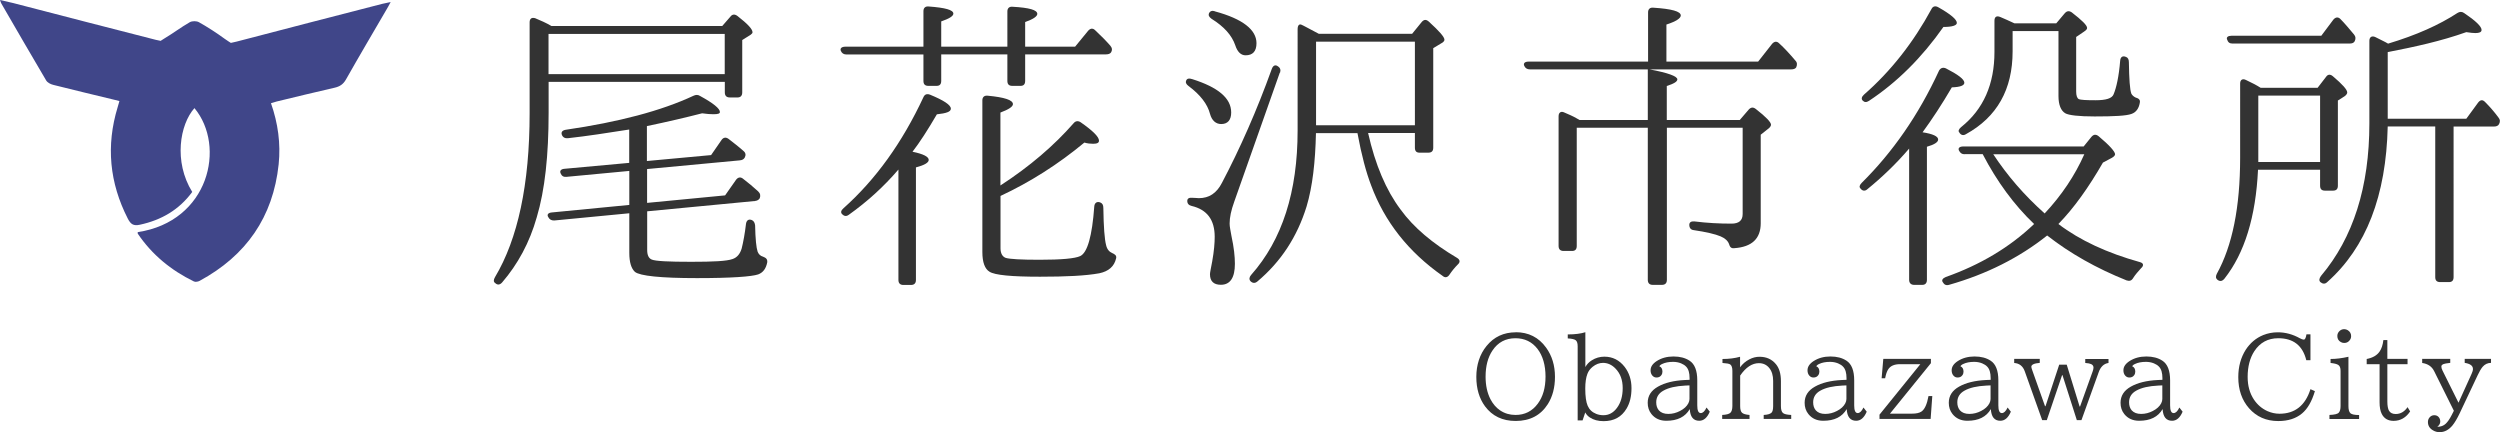
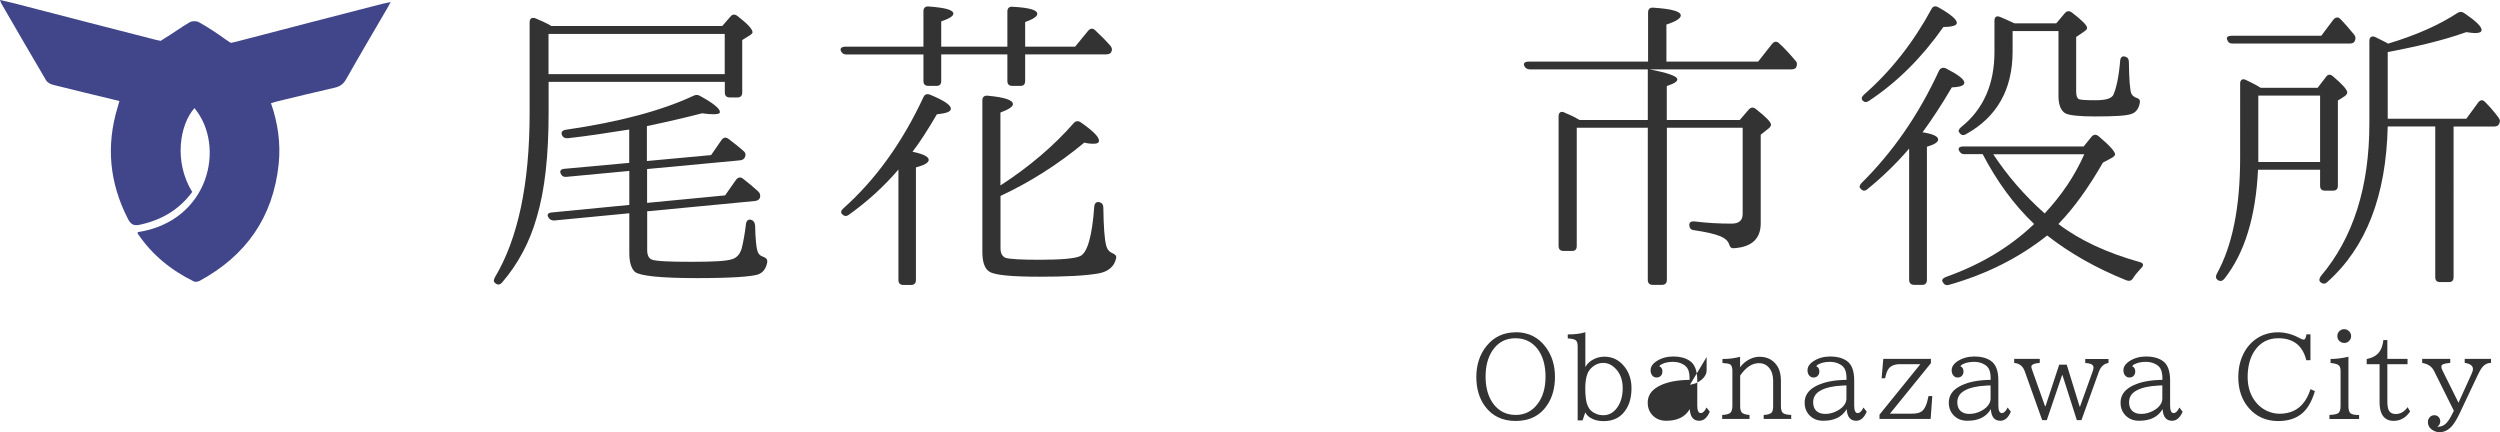
<svg xmlns="http://www.w3.org/2000/svg" id="_イヤー_1" width="269.86" height="46.65" viewBox="0 0 269.86 46.65">
  <defs>
    <style>.cls-1{fill:#333;}.cls-2{fill:#404689;}</style>
  </defs>
  <path class="cls-2" d="M14.85,25.06c7.71-1.15,9.57-9.26,6.14-13.39-1.57,1.75-2.27,5.77-.24,9.05-1.41,1.92-3.32,3.04-5.66,3.54-.69,.15-.98-.06-1.29-.65-1.98-3.87-2.37-7.88-1.1-12.04,.06-.19,.19-.66,.19-.66,0,0-.32-.08-.47-.12-2.23-.54-4.46-1.07-6.68-1.63-.28-.07-.62-.24-.76-.48C3.36,5.93,1.75,3.16,.15,.39c-.05-.08-.07-.17-.15-.39C.54,.13,.99,.22,1.43,.33c5.13,1.33,10.25,2.66,15.39,3.97,.15,.04,.52,.11,.52,.11,0,0,.33-.22,.47-.3,.91-.54,1.76-1.19,2.67-1.71,.26-.15,.74-.15,1,0,.96,.54,1.9,1.15,2.79,1.8,.26,.19,.65,.43,.65,.43,0,0,.42-.09,.62-.14,5.24-1.38,10.49-2.72,15.74-4.08,.23-.06,.47-.1,.89-.19-.2,.37-.32,.6-.45,.81-1.46,2.51-2.94,5.01-4.37,7.54-.3,.53-.67,.77-1.24,.9-2.09,.47-4.17,.99-6.26,1.49-.19,.05-.38,.11-.6,.18,.76,2.16,1.06,4.37,.83,6.59-.6,5.7-3.51,9.87-8.54,12.59-.17,.09-.45,.14-.61,.06-2.46-1.2-4.52-2.88-6.06-5.16-.02-.03,0-.09,0-.14" />
  <g>
    <path class="cls-1" d="M77.96,2.81l.88-1.01c.2-.27,.47-.3,.77-.07,1.08,.84,1.62,1.41,1.62,1.75,0,.1-.07,.17-.2,.27l-.91,.57v5.66c0,.34-.17,.54-.5,.54h-.84c-.37,0-.54-.2-.54-.54v-1.14h-19.02v3.33c0,4.58-.4,8.35-1.28,11.28-.77,2.73-2.05,5.08-3.74,7.04-.24,.27-.5,.3-.74,.07-.2-.13-.2-.34-.03-.64,2.46-4.11,3.74-10,3.74-17.71V2.41c0-.37,.2-.57,.61-.44,.57,.24,1.18,.5,1.75,.84h18.45Zm-8.11,15.42v3.67l8.42-.81,1.18-1.68c.2-.27,.47-.34,.74-.13,.61,.47,1.14,.91,1.65,1.38,.24,.23,.27,.47,.17,.74-.1,.17-.27,.27-.54,.3l-11.61,1.11v4.17c0,.57,.17,.91,.5,1.04,.4,.17,1.82,.24,4.24,.24s3.84-.07,4.48-.3c.5-.17,.81-.57,.98-1.14,.17-.67,.34-1.58,.47-2.69,.07-.37,.3-.51,.64-.37,.2,.1,.3,.27,.34,.57,.03,1.48,.13,2.42,.27,2.83,.1,.27,.3,.47,.57,.54,.34,.13,.5,.27,.47,.61-.13,.67-.44,1.11-.98,1.31-.71,.24-2.89,.4-6.6,.4-3.94,0-6.16-.24-6.7-.67-.4-.37-.61-1.04-.61-2.05v-4.28l-8.11,.78c-.3,0-.5-.1-.64-.37-.17-.27,0-.47,.4-.5l8.35-.81v-3.67l-6.8,.64c-.3,.03-.5-.1-.61-.37-.13-.27,.03-.47,.4-.5l7-.64v-3.6c-2.36,.37-4.54,.71-6.63,.94-.3,.03-.54-.1-.64-.37-.1-.27,.03-.47,.4-.54,5.76-.84,10.33-2.05,13.8-3.67,.27-.13,.5-.13,.74,.03,1.41,.77,2.12,1.35,2.12,1.72,0,.17-.2,.24-.71,.24-.3,0-.74-.03-1.21-.1-1.72,.44-3.7,.91-5.96,1.38v3.77l6.93-.64,1.14-1.65c.2-.27,.47-.3,.74-.1,.47,.37,1.01,.77,1.62,1.31,.24,.2,.27,.44,.13,.71-.1,.17-.24,.27-.54,.3l-10.03,.94ZM59.21,3.66V8h19.02V3.66h-19.02Z" />
    <path class="cls-1" d="M99.68,5.88h-8.31c-.3,0-.5-.13-.61-.4-.1-.27,.1-.44,.5-.44h8.42V1.2c0-.34,.2-.54,.57-.5,1.78,.13,2.66,.37,2.66,.77,0,.27-.44,.54-1.31,.84v2.73h7.14V1.23c0-.34,.2-.54,.57-.5,1.78,.1,2.66,.34,2.66,.77,0,.27-.44,.57-1.31,.88v2.66h5.39l1.41-1.72c.24-.27,.5-.3,.74-.07,.61,.57,1.18,1.14,1.65,1.68,.2,.24,.24,.47,.07,.74-.1,.13-.27,.2-.54,.2h-8.72v2.86c0,.37-.17,.54-.5,.54h-.88c-.37,0-.54-.17-.54-.54v-2.86h-7.14v2.86c0,.37-.17,.54-.5,.54h-.88c-.37,0-.54-.17-.54-.54v-2.86Zm.57,11.38c0,.3-.47,.57-1.38,.81v12.15c0,.34-.17,.54-.54,.54h-.81c-.37,0-.54-.2-.54-.54v-11.92c-1.58,1.85-3.37,3.47-5.35,4.88-.27,.2-.5,.17-.74-.07-.17-.2-.1-.4,.17-.64,3.47-3.1,6.33-7.07,8.62-11.98,.13-.3,.37-.4,.71-.27,1.48,.61,2.25,1.11,2.25,1.51,0,.34-.5,.5-1.51,.61-.98,1.68-1.85,3.03-2.63,4.04,1.18,.24,1.75,.54,1.75,.88Zm7.74,2.76c3.16-2.05,5.79-4.31,7.91-6.73,.2-.24,.47-.27,.74-.1,1.31,.91,1.99,1.58,1.99,1.99,0,.24-.2,.34-.64,.34-.27,0-.61-.03-.94-.13-2.83,2.35-5.86,4.27-9.05,5.76v5.65c0,.54,.2,.91,.57,1.04,.44,.13,1.65,.2,3.63,.2,2.36,0,3.84-.13,4.41-.4,.77-.37,1.28-2.15,1.51-5.35,.03-.4,.3-.57,.64-.44,.24,.1,.34,.27,.34,.61,.03,2.05,.13,3.37,.3,4.01,.1,.44,.34,.71,.64,.84,.3,.13,.51,.27,.44,.57-.2,.88-.81,1.41-1.82,1.62-1.48,.27-3.6,.37-6.4,.37-3.06,0-4.88-.17-5.45-.54-.5-.3-.77-1.01-.77-2.12V10.83c0-.34,.2-.54,.57-.5,1.82,.17,2.73,.47,2.73,.91,0,.27-.44,.57-1.35,.91v7.88Z" />
-     <path class="cls-1" d="M128.69,8.54c2.79,.88,4.21,2.05,4.21,3.6,0,.81-.37,1.25-1.08,1.25-.57,0-1.01-.37-1.21-1.11-.27-1.04-1.04-2.05-2.32-3-.27-.2-.34-.4-.24-.61,.1-.2,.3-.24,.64-.13Zm9.46-.71l-4.92,13.94c-.34,.94-.5,1.71-.5,2.36,0,.34,.1,.77,.2,1.35,.27,1.25,.37,2.22,.37,3,0,1.48-.5,2.26-1.51,2.26-.77,0-1.18-.37-1.18-1.14,0-.17,.1-.64,.24-1.38,.2-1.11,.27-1.99,.27-2.66,0-1.82-.81-2.93-2.49-3.33-.3-.07-.47-.24-.47-.54,0-.27,.2-.37,.54-.34,.3,0,.54,.04,.71,.04,1.11,0,1.92-.54,2.49-1.65,1.95-3.7,3.77-7.81,5.39-12.32,.13-.34,.37-.47,.64-.27,.27,.17,.34,.4,.24,.71Zm-7-6.6c3,.81,4.48,1.99,4.48,3.43,0,.88-.4,1.31-1.18,1.31-.5,0-.88-.37-1.11-1.08-.37-1.08-1.21-2.02-2.56-2.86-.27-.2-.37-.37-.27-.61,.13-.24,.34-.3,.64-.2Zm11.21,2.42h10.07l1.04-1.28c.24-.27,.47-.3,.77-.03,1.11,1.01,1.68,1.65,1.68,1.95,0,.1-.07,.2-.2,.3l-1.01,.61V15.94c0,.37-.17,.54-.54,.54h-.94c-.34,0-.5-.17-.5-.54v-1.58h-5.05c.77,3.43,1.95,6.19,3.5,8.25,1.41,1.95,3.47,3.67,6.09,5.22,.34,.2,.37,.47,.1,.71-.34,.34-.64,.71-.91,1.11-.2,.3-.47,.37-.74,.13-3.7-2.59-6.26-5.86-7.71-9.76-.54-1.41-1.04-3.26-1.48-5.65h-4.48c-.07,3.13-.37,5.76-1.01,7.91-1.01,3.27-2.76,5.96-5.32,8.11-.24,.2-.5,.2-.74-.04-.17-.2-.13-.44,.07-.67,3.37-3.8,5.02-8.99,5.02-15.59V3.15c0-.4,.17-.61,.44-.47,.1,.03,.24,.13,.4,.2l1.45,.77Zm-.3,.84V13.52h10.67V4.5h-10.67Z" />
    <path class="cls-1" d="M177.9,6.65V1.33c0-.34,.2-.54,.57-.5,1.99,.13,2.96,.4,2.96,.84,0,.3-.5,.64-1.55,.98V6.65h9.9l1.51-1.92c.24-.27,.5-.3,.74-.07,.57,.51,1.18,1.18,1.78,1.89,.2,.2,.2,.47,.07,.74-.1,.13-.27,.2-.54,.2h-15.28c1.99,.37,3,.74,3,1.08,0,.24-.37,.47-1.14,.71v3.67h7.88l.98-1.14c.24-.24,.47-.27,.77-.03,1.08,.84,1.62,1.41,1.62,1.68,0,.13-.1,.3-.34,.47l-.77,.61v9.56c0,1.65-.94,2.56-2.86,2.69-.34,.04-.47-.13-.57-.47-.13-.34-.44-.61-.91-.81-.57-.24-1.55-.47-2.9-.67-.3-.03-.47-.24-.47-.57,0-.27,.2-.4,.54-.37,1.38,.17,2.69,.24,4.01,.24,.81,0,1.21-.34,1.21-1.04V13.79h-8.18V30.21c0,.34-.17,.54-.54,.54h-.98c-.37,0-.54-.2-.54-.54V13.79h-7.67v12.76c0,.37-.17,.54-.51,.54h-.91c-.34,0-.54-.17-.54-.54V12.54c0-.4,.27-.57,.61-.4,.47,.2,.94,.4,1.35,.64l.3,.17h7.37V7.49h-12.72c-.3,0-.5-.13-.61-.37-.13-.27,.03-.47,.47-.47h12.89Z" />
    <path class="cls-1" d="M209.21,15.07c0,.27-.4,.54-1.21,.77v14.37c0,.34-.17,.54-.5,.54h-.88c-.34,0-.54-.2-.54-.54v-14.17c-1.41,1.65-2.93,3.1-4.54,4.41-.24,.2-.5,.17-.71-.1-.17-.17-.1-.37,.13-.61,3.33-3.3,6.13-7.3,8.35-12.12,.17-.3,.44-.37,.74-.24,1.31,.67,1.99,1.18,1.99,1.55,0,.3-.44,.47-1.35,.5-1.08,1.85-2.15,3.47-3.16,4.85,1.11,.17,1.68,.44,1.68,.77Zm-8.01-4.85c2.93-2.56,5.35-5.66,7.3-9.26,.13-.27,.4-.37,.74-.17,1.31,.74,1.99,1.31,1.99,1.68,0,.27-.47,.44-1.45,.44-2.32,3.3-4.98,5.96-8.04,7.98-.27,.17-.47,.17-.67-.03-.17-.17-.13-.4,.13-.64Zm10.87,6.43c-.3,0-.47-.13-.61-.4-.13-.27,.07-.44,.47-.44h12.99l.84-1.04c.24-.27,.47-.3,.77-.07,1.21,1.01,1.78,1.68,1.78,1.95,0,.13-.13,.27-.37,.4l-.94,.5c-1.55,2.69-3.13,4.91-4.81,6.63,2.36,1.79,5.29,3.13,8.79,4.11,.4,.1,.47,.37,.13,.67-.3,.34-.61,.67-.84,1.04-.17,.3-.4,.37-.71,.27-3.27-1.31-6.13-2.93-8.58-4.85-3,2.39-6.53,4.17-10.57,5.32-.34,.1-.54,0-.71-.3-.13-.2,0-.4,.34-.54,3.7-1.31,6.9-3.2,9.53-5.72-2.15-2.05-4.01-4.58-5.55-7.54h-1.95Zm5.18-13.3v2.19c0,4.11-1.68,7.1-5.05,8.95-.27,.17-.54,.1-.71-.2-.13-.13-.07-.34,.2-.57,2.42-1.92,3.6-4.65,3.6-8.11V2.24c0-.44,.24-.57,.64-.4l-.3-.13c.67,.3,1.28,.54,1.82,.81h4.51l.91-1.08c.24-.27,.47-.3,.77-.1,1.08,.84,1.65,1.38,1.65,1.68,0,.13-.1,.24-.34,.4l-.84,.57v5.89c0,.44,.1,.71,.27,.81,.2,.1,.81,.13,1.82,.13,1.14,0,1.78-.2,1.95-.64,.3-.71,.57-1.92,.71-3.63,.03-.4,.27-.57,.64-.4,.2,.07,.3,.27,.3,.57,.03,1.82,.1,2.96,.27,3.4,.1,.17,.24,.3,.44,.4,.34,.1,.54,.24,.47,.57-.1,.61-.4,1.04-.91,1.21-.54,.2-1.85,.27-3.97,.27-1.72,0-2.79-.13-3.16-.34-.47-.27-.74-.91-.74-1.85V3.35h-4.95Zm-2.09,13.3c1.51,2.29,3.33,4.41,5.55,6.39,1.85-1.98,3.27-4.11,4.28-6.39h-9.83Z" />
    <path class="cls-1" d="M250.17,9.48l.91-1.18c.2-.3,.47-.3,.74-.07,1.04,.88,1.55,1.45,1.55,1.75,0,.13-.1,.27-.27,.4l-.74,.47v9.19c0,.37-.17,.54-.54,.54h-.84c-.37,0-.54-.17-.54-.54v-1.72h-6.7c-.24,5.08-1.45,9.02-3.64,11.78-.24,.27-.47,.3-.74,.1-.2-.17-.2-.37-.07-.64,1.68-3.03,2.52-7.2,2.52-12.52V9.01c0-.4,.27-.57,.64-.37,.57,.27,1.11,.54,1.58,.84h6.13Zm.4-5.62l1.31-1.75c.24-.27,.5-.3,.74-.07,.47,.47,.94,1.04,1.48,1.68,.2,.24,.2,.47,.07,.74-.1,.17-.27,.24-.54,.24h-12.66c-.3,0-.47-.13-.57-.44-.1-.24,.1-.4,.47-.4h9.69Zm-6.8,6.46v7.17h6.67v-7.17h-6.67Zm13.97,3.33c-.17,7.47-2.32,13.06-6.53,16.8-.24,.24-.5,.2-.74,0-.17-.17-.13-.4,.07-.67,3.47-4.11,5.22-9.59,5.22-16.46V4.4c0-.4,.27-.57,.64-.4,.57,.3,1.04,.5,1.38,.71,3.03-.91,5.52-2.02,7.47-3.3,.27-.17,.5-.17,.74,0,1.25,.84,1.88,1.45,1.88,1.82,0,.24-.24,.34-.67,.34-.2,0-.54-.03-.98-.1-2.76,.98-5.55,1.58-8.31,2.12l-.17,.03v7.2h8.48l1.28-1.75c.24-.3,.47-.34,.74-.07,.47,.47,.98,1.04,1.45,1.68,.2,.24,.2,.44,.07,.71-.1,.2-.3,.27-.57,.27h-4.34V29.91c0,.37-.17,.54-.5,.54h-.94c-.37,0-.54-.17-.54-.54V13.65h-5.12Z" />
  </g>
  <g>
    <path class="cls-1" d="M163.61,35.86c1.38,0,2.48,.55,3.28,1.66,.64,.88,.96,1.93,.96,3.16,0,1.15-.26,2.13-.77,2.94-.77,1.21-1.93,1.82-3.47,1.82-1.43,0-2.53-.53-3.31-1.58-.62-.84-.94-1.9-.94-3.18s.37-2.44,1.1-3.33c.8-.99,1.86-1.48,3.16-1.48Zm-.02,.65c-1.07,0-1.9,.44-2.49,1.33-.49,.73-.74,1.67-.74,2.82,0,.95,.18,1.76,.53,2.44,.27,.51,.61,.91,1.04,1.2,.49,.33,1.04,.49,1.66,.49,1,0,1.8-.4,2.4-1.21,.56-.75,.84-1.72,.84-2.93s-.29-2.24-.86-2.98c-.59-.77-1.39-1.16-2.39-1.16Z" />
    <path class="cls-1" d="M170.3,45.36v-7.98c0-.33-.07-.55-.22-.66-.13-.1-.42-.17-.85-.19v-.43c.8,0,1.43-.09,1.9-.24v3.76c.16-.29,.39-.54,.7-.73,.41-.26,.87-.39,1.35-.39,.89,0,1.62,.37,2.19,1.1,.49,.64,.74,1.4,.74,2.3s-.18,1.61-.53,2.2c-.54,.91-1.36,1.36-2.48,1.36-.59,0-1.09-.13-1.49-.4-.21-.14-.38-.32-.49-.54l-.29,.86h-.54Zm2.74-6.19c-.4,0-.77,.14-1.12,.42-.27,.22-.46,.47-.57,.77-.15,.39-.23,.92-.23,1.58,0,.85,.09,1.47,.26,1.86,.18,.41,.48,.7,.91,.87,.24,.1,.5,.15,.79,.15,.58,0,1.07-.26,1.46-.79,.41-.55,.62-1.26,.62-2.14s-.26-1.58-.79-2.12c-.39-.4-.84-.6-1.34-.6Z" />
-     <path class="cls-1" d="M182.38,41v-.18c0-.57-.12-.99-.38-1.25-.13-.14-.31-.25-.54-.35-.28-.11-.56-.16-.86-.16-.48,0-.87,.08-1.18,.23-.16,.07-.26,.16-.3,.25,.22,.09,.33,.28,.33,.58,0,.14-.04,.27-.12,.38-.12,.17-.29,.25-.52,.25-.18,0-.33-.07-.45-.21-.13-.15-.19-.34-.19-.57,0-.38,.22-.71,.67-1,.5-.32,1.1-.49,1.8-.49s1.27,.15,1.73,.45c.56,.36,.84,1.07,.84,2.13v2.7c0,.55,.12,.83,.38,.83,.22,0,.43-.2,.62-.6l.35,.45c-.28,.66-.66,.98-1.14,.98-.63,0-.97-.42-1.02-1.26-.49,.84-1.33,1.26-2.53,1.26-.68,0-1.22-.24-1.61-.73-.27-.34-.4-.74-.4-1.21,0-.75,.37-1.33,1.12-1.75,.72-.41,1.69-.65,2.9-.71l.5-.02Zm0,.6l-.45,.02c-1.02,.05-1.81,.23-2.36,.54-.53,.29-.79,.71-.79,1.27,0,.36,.1,.65,.29,.87,.23,.25,.56,.38,1.01,.38s.87-.11,1.27-.32c.43-.22,.73-.5,.9-.83,.08-.16,.12-.31,.12-.46v-1.47Z" />
+     <path class="cls-1" d="M182.38,41v-.18c0-.57-.12-.99-.38-1.25-.13-.14-.31-.25-.54-.35-.28-.11-.56-.16-.86-.16-.48,0-.87,.08-1.18,.23-.16,.07-.26,.16-.3,.25,.22,.09,.33,.28,.33,.58,0,.14-.04,.27-.12,.38-.12,.17-.29,.25-.52,.25-.18,0-.33-.07-.45-.21-.13-.15-.19-.34-.19-.57,0-.38,.22-.71,.67-1,.5-.32,1.1-.49,1.8-.49s1.27,.15,1.73,.45c.56,.36,.84,1.07,.84,2.13v2.7c0,.55,.12,.83,.38,.83,.22,0,.43-.2,.62-.6l.35,.45c-.28,.66-.66,.98-1.14,.98-.63,0-.97-.42-1.02-1.26-.49,.84-1.33,1.26-2.53,1.26-.68,0-1.22-.24-1.61-.73-.27-.34-.4-.74-.4-1.21,0-.75,.37-1.33,1.12-1.75,.72-.41,1.69-.65,2.9-.71l.5-.02Zm0,.6l-.45,.02s.87-.11,1.27-.32c.43-.22,.73-.5,.9-.83,.08-.16,.12-.31,.12-.46v-1.47Z" />
    <path class="cls-1" d="M185.9,45.22v-.43c.45-.02,.74-.1,.88-.23,.14-.13,.22-.38,.22-.73v-3.8c0-.35-.08-.58-.23-.69-.11-.08-.39-.13-.84-.16v-.43c.7,0,1.33-.08,1.9-.24v1.14c.26-.36,.59-.65,1-.86,.36-.19,.73-.28,1.1-.28,.75,0,1.34,.27,1.78,.81,.36,.44,.53,1.05,.53,1.83v2.68c0,.38,.07,.62,.22,.75,.14,.12,.43,.19,.89,.21v.43h-2.97v-.43c.41-.02,.68-.1,.83-.23,.13-.11,.19-.36,.19-.73v-2.72c0-.58-.14-1.05-.43-1.4-.28-.34-.65-.51-1.11-.51-.73,0-1.41,.45-2.02,1.34v3.29c0,.37,.07,.61,.21,.73,.14,.12,.4,.2,.8,.23v.43h-2.95Z" />
    <path class="cls-1" d="M199.32,41v-.18c0-.57-.12-.99-.38-1.25-.13-.14-.31-.25-.54-.35-.28-.11-.56-.16-.86-.16-.48,0-.87,.08-1.18,.23-.16,.07-.26,.16-.3,.25,.22,.09,.33,.28,.33,.58,0,.14-.04,.27-.12,.38-.12,.17-.29,.25-.52,.25-.18,0-.33-.07-.45-.21-.13-.15-.19-.34-.19-.57,0-.38,.22-.71,.67-1,.5-.32,1.1-.49,1.8-.49s1.27,.15,1.73,.45c.56,.36,.84,1.07,.84,2.13v2.7c0,.55,.12,.83,.38,.83,.22,0,.43-.2,.62-.6l.35,.45c-.28,.66-.66,.98-1.14,.98-.63,0-.97-.42-1.02-1.26-.49,.84-1.33,1.26-2.53,1.26-.68,0-1.22-.24-1.61-.73-.27-.34-.4-.74-.4-1.21,0-.75,.37-1.33,1.12-1.75,.72-.41,1.69-.65,2.9-.71l.5-.02Zm0,.6l-.45,.02c-1.02,.05-1.81,.23-2.36,.54-.53,.29-.79,.71-.79,1.27,0,.36,.1,.65,.29,.87,.23,.25,.56,.38,1.01,.38s.87-.11,1.27-.32c.43-.22,.73-.5,.9-.83,.08-.16,.12-.31,.12-.46v-1.47Z" />
    <path class="cls-1" d="M203.29,38.74h5.14v.46l-4.42,5.45h2.4c.43,0,.76-.07,.99-.22,.35-.23,.61-.79,.77-1.68h.41l-.18,2.47h-5.52v-.46l4.41-5.45h-2.19c-.62,0-1.05,.19-1.28,.56-.14,.21-.25,.53-.33,.96h-.38l.18-2.09Z" />
    <path class="cls-1" d="M214.88,41v-.18c0-.57-.12-.99-.38-1.25-.13-.14-.31-.25-.54-.35-.28-.11-.56-.16-.86-.16-.48,0-.87,.08-1.18,.23-.16,.07-.26,.16-.3,.25,.22,.09,.33,.28,.33,.58,0,.14-.04,.27-.12,.38-.12,.17-.29,.25-.52,.25-.18,0-.33-.07-.45-.21-.13-.15-.19-.34-.19-.57,0-.38,.22-.71,.67-1,.5-.32,1.1-.49,1.8-.49s1.27,.15,1.73,.45c.56,.36,.84,1.07,.84,2.13v2.7c0,.55,.12,.83,.38,.83,.22,0,.43-.2,.62-.6l.35,.45c-.28,.66-.66,.98-1.14,.98-.63,0-.97-.42-1.02-1.26-.49,.84-1.33,1.26-2.53,1.26-.68,0-1.22-.24-1.61-.73-.27-.34-.4-.74-.4-1.21,0-.75,.37-1.33,1.12-1.75,.72-.41,1.69-.65,2.9-.71l.5-.02Zm0,.6l-.45,.02c-1.02,.05-1.81,.23-2.36,.54-.53,.29-.79,.71-.79,1.27,0,.36,.1,.65,.29,.87,.23,.25,.56,.38,1.01,.38s.87-.11,1.27-.32c.43-.22,.73-.5,.9-.83,.08-.16,.12-.31,.12-.46v-1.47Z" />
    <path class="cls-1" d="M217.42,38.74h2.76v.43c-.61,.05-.91,.19-.91,.42,0,.06,.03,.17,.08,.32l1.4,3.94h.05l1.48-4.49h.81l1.39,4.52h.05l1.37-3.82c.05-.15,.08-.28,.08-.38,0-.18-.09-.3-.26-.38-.13-.06-.34-.1-.63-.12v-.43h2.51v.43c-.49,.07-.85,.4-1.06,1l-1.86,5.17h-.5l-1.55-4.86h-.04l-1.65,4.86h-.5l-1.88-5.27c-.2-.56-.58-.86-1.14-.9v-.43Z" />
    <path class="cls-1" d="M233.42,41v-.18c0-.57-.12-.99-.38-1.25-.13-.14-.31-.25-.54-.35-.28-.11-.56-.16-.86-.16-.48,0-.87,.08-1.18,.23-.16,.07-.26,.16-.3,.25,.22,.09,.33,.28,.33,.58,0,.14-.04,.27-.12,.38-.12,.17-.29,.25-.52,.25-.18,0-.33-.07-.45-.21-.13-.15-.19-.34-.19-.57,0-.38,.22-.71,.67-1,.5-.32,1.1-.49,1.8-.49s1.27,.15,1.73,.45c.56,.36,.84,1.07,.84,2.13v2.7c0,.55,.12,.83,.38,.83,.22,0,.43-.2,.62-.6l.35,.45c-.28,.66-.66,.98-1.14,.98-.63,0-.97-.42-1.02-1.26-.49,.84-1.33,1.26-2.53,1.26-.68,0-1.22-.24-1.61-.73-.27-.34-.4-.74-.4-1.21,0-.75,.37-1.33,1.12-1.75,.72-.41,1.69-.65,2.9-.71l.5-.02Zm0,.6l-.45,.02c-1.02,.05-1.81,.23-2.36,.54-.53,.29-.79,.71-.79,1.27,0,.36,.1,.65,.29,.87,.23,.25,.56,.38,1.01,.38s.87-.11,1.27-.32c.43-.22,.73-.5,.9-.83,.08-.16,.12-.31,.12-.46v-1.47Z" />
    <path class="cls-1" d="M249.4,38.88h-.45c-.39-1.58-1.4-2.37-3.02-2.37-1.12,0-1.98,.47-2.59,1.4-.48,.74-.72,1.67-.72,2.78,0,.94,.22,1.75,.67,2.43,.38,.57,.87,.99,1.47,1.26,.41,.18,.84,.28,1.3,.28,1.66,0,2.78-.88,3.34-2.65l.48,.21c-.33,1.11-.79,1.91-1.39,2.41-.66,.55-1.51,.82-2.57,.82-1.29,0-2.34-.46-3.15-1.38-.77-.88-1.16-1.99-1.16-3.36,0-1.13,.27-2.11,.8-2.95,.48-.74,1.11-1.27,1.89-1.59,.5-.2,1.02-.3,1.58-.3,.81,0,1.6,.21,2.37,.64,.18,.1,.33,.15,.43,.15,.14,0,.23-.19,.29-.57h.43v2.79Z" />
    <path class="cls-1" d="M251.45,45.22v-.43c.54-.02,.88-.1,1.01-.25,.12-.13,.19-.37,.19-.71v-3.8c0-.32-.08-.53-.25-.64-.16-.1-.44-.17-.83-.21v-.43c.59,0,1.23-.08,1.93-.24v5.33c0,.38,.07,.63,.22,.77,.14,.12,.45,.19,.93,.19v.43h-3.2Zm1.59-9.69c.14,0,.27,.04,.4,.12,.23,.15,.35,.36,.35,.63,0,.2-.07,.37-.21,.51-.14,.16-.32,.23-.54,.23-.12,0-.24-.03-.35-.09-.26-.14-.39-.36-.39-.66,0-.23,.09-.41,.26-.56,.14-.12,.3-.18,.49-.18Z" />
    <path class="cls-1" d="M255.47,39.31v-.56c.63-.12,1.1-.38,1.39-.8,.21-.3,.35-.71,.41-1.24h.43v2.03h2.18v.57h-2.18v4.02c0,.46,.06,.8,.18,1.01,.14,.23,.38,.35,.72,.35,.52,0,.95-.25,1.28-.74l.28,.46c-.46,.68-1.05,1.02-1.79,1.02-.59,0-1.02-.25-1.27-.74-.16-.31-.24-.73-.24-1.27v-4.11h-1.38Z" />
    <path class="cls-1" d="M261.44,38.74h3.05v.43c-.39,.04-.63,.09-.73,.13-.16,.07-.23,.15-.23,.26,0,.13,.04,.27,.12,.43l1.73,3.48,1.41-3.11c.1-.21,.15-.39,.15-.53,0-.35-.3-.57-.89-.66v-.43h2.84v.43c-.37,0-.67,.15-.91,.43-.17,.21-.35,.51-.53,.9l-1.97,4.17c-.25,.52-.5,.94-.74,1.24-.41,.5-.88,.74-1.39,.74-.26,0-.49-.06-.71-.19-.38-.21-.56-.52-.56-.91,0-.21,.07-.39,.22-.54,.13-.13,.29-.19,.47-.19s.34,.06,.46,.19c.12,.13,.18,.3,.18,.5,0,.21-.11,.4-.32,.56,.38,0,.68-.11,.91-.33,.21-.2,.42-.5,.63-.91l.25-.49-2.13-4.28c-.24-.49-.67-.79-1.29-.88v-.43Z" />
  </g>
</svg>